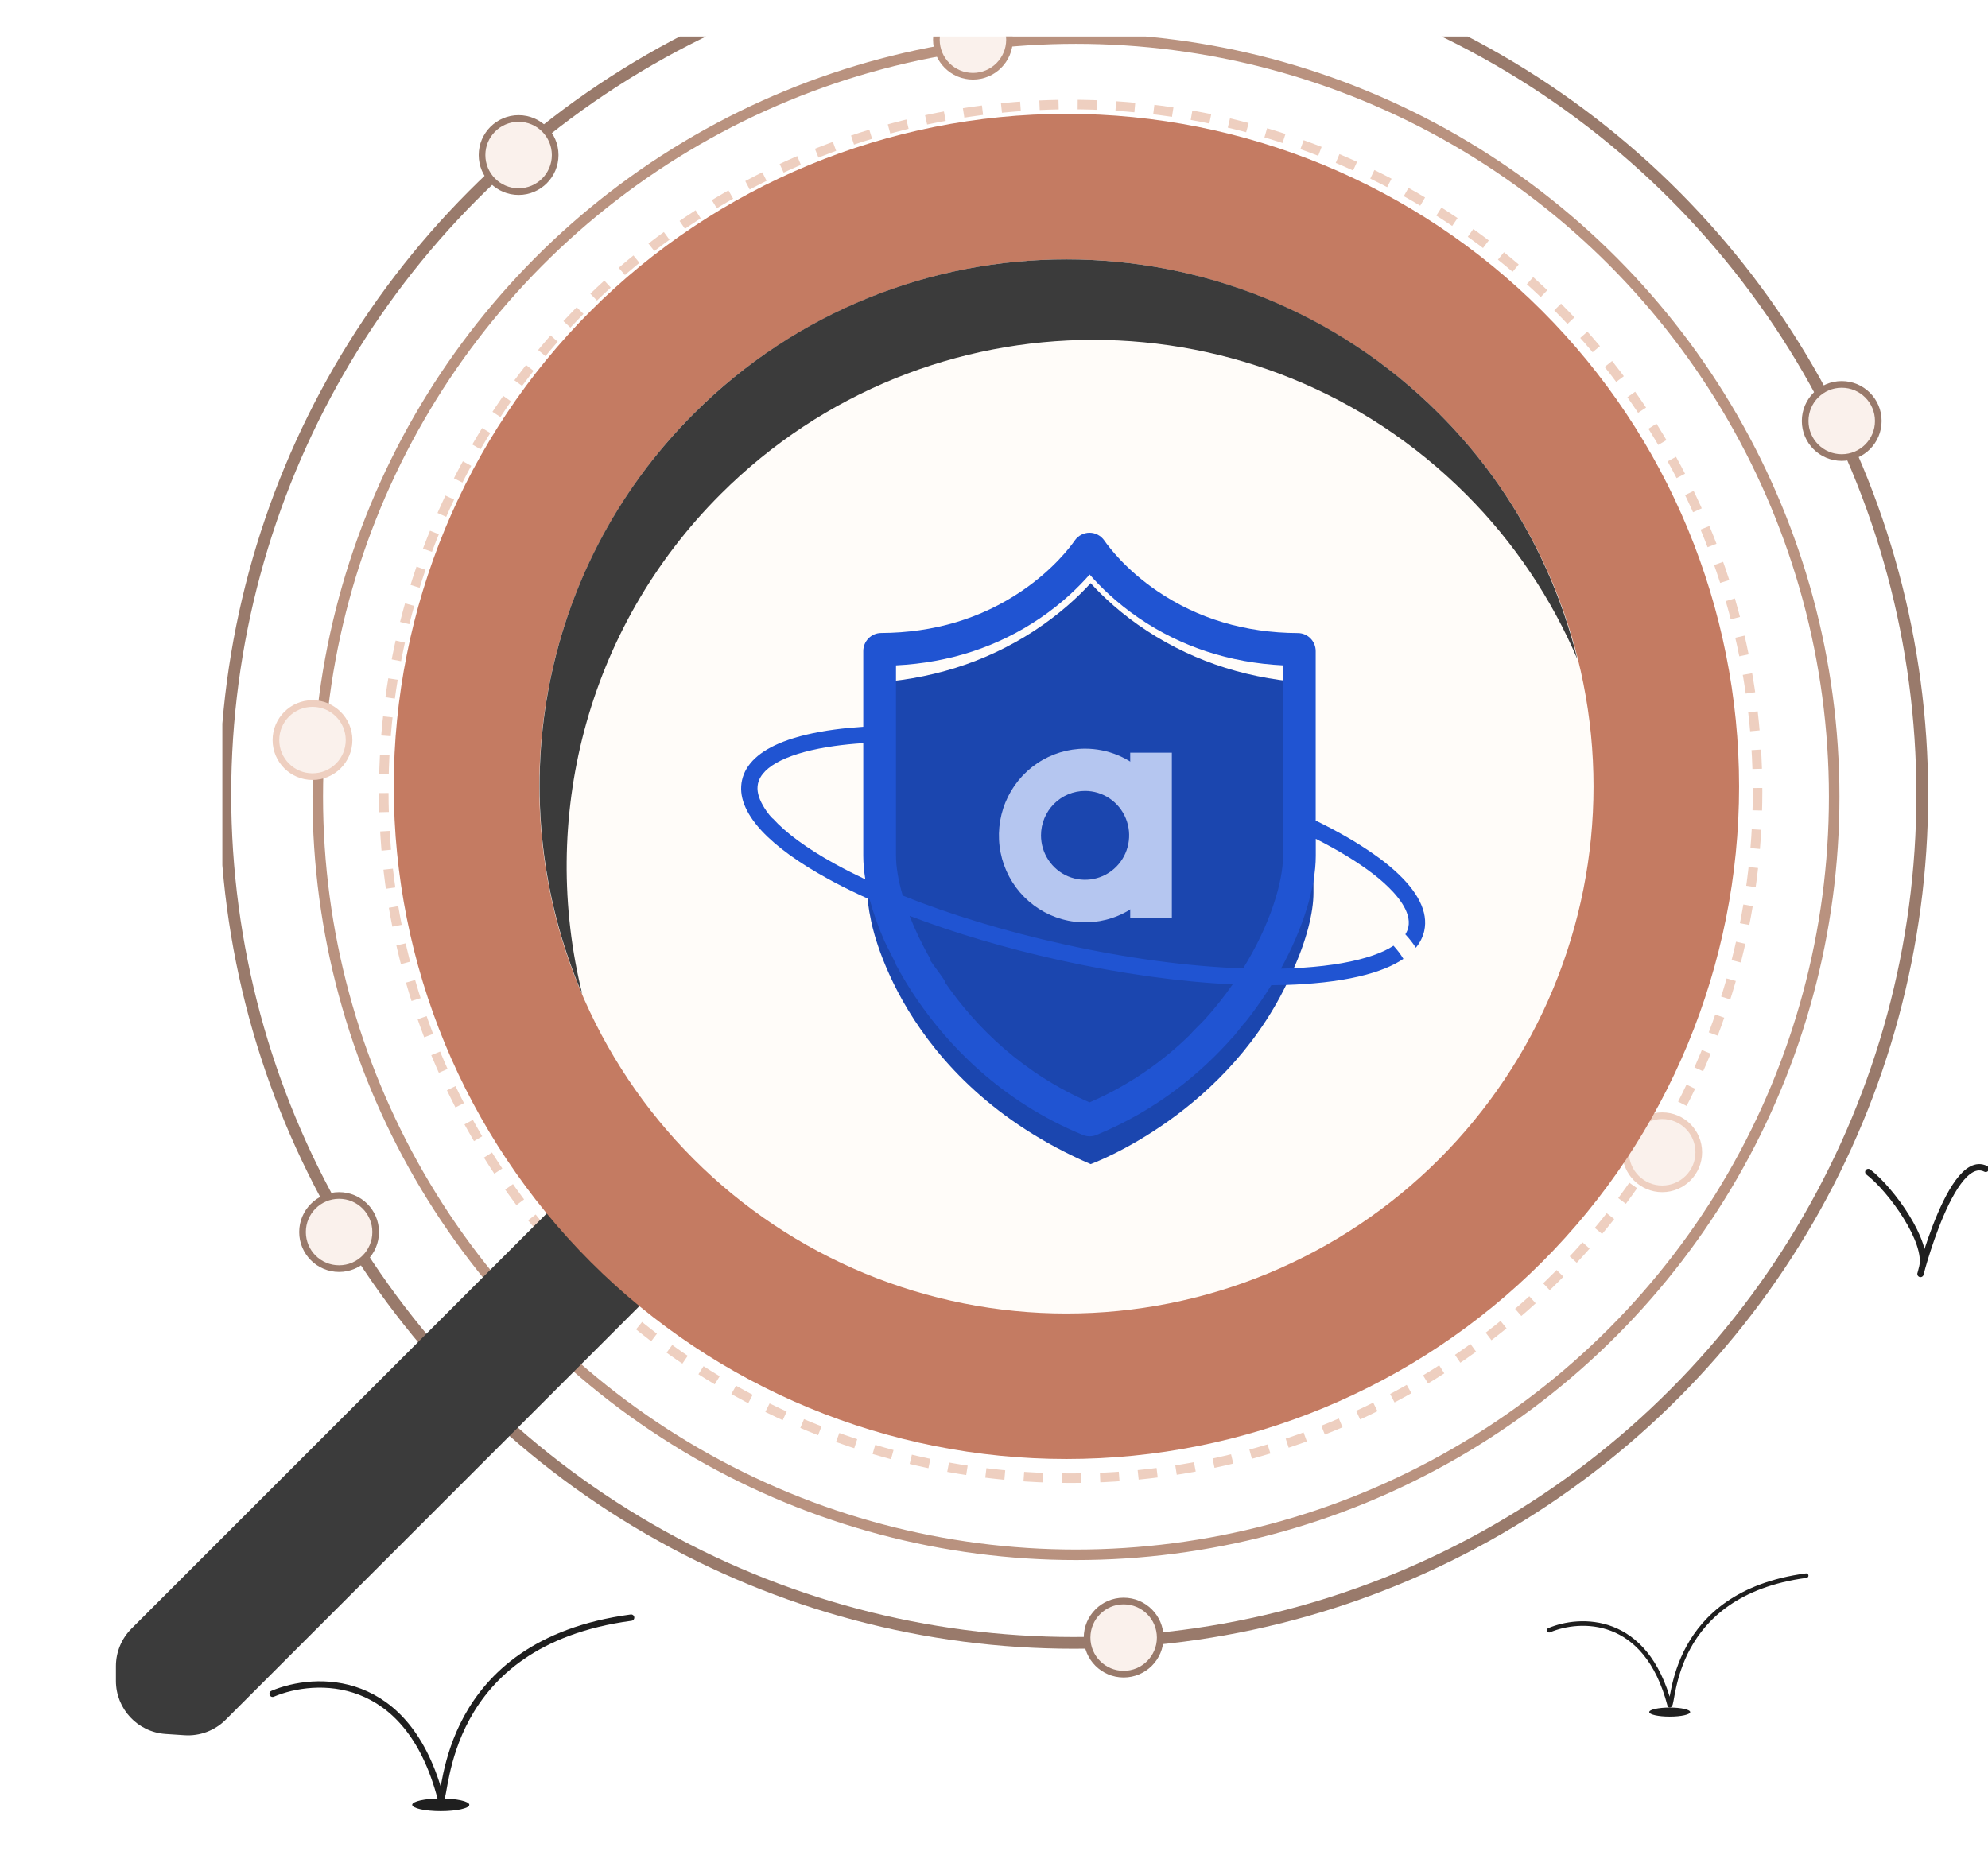
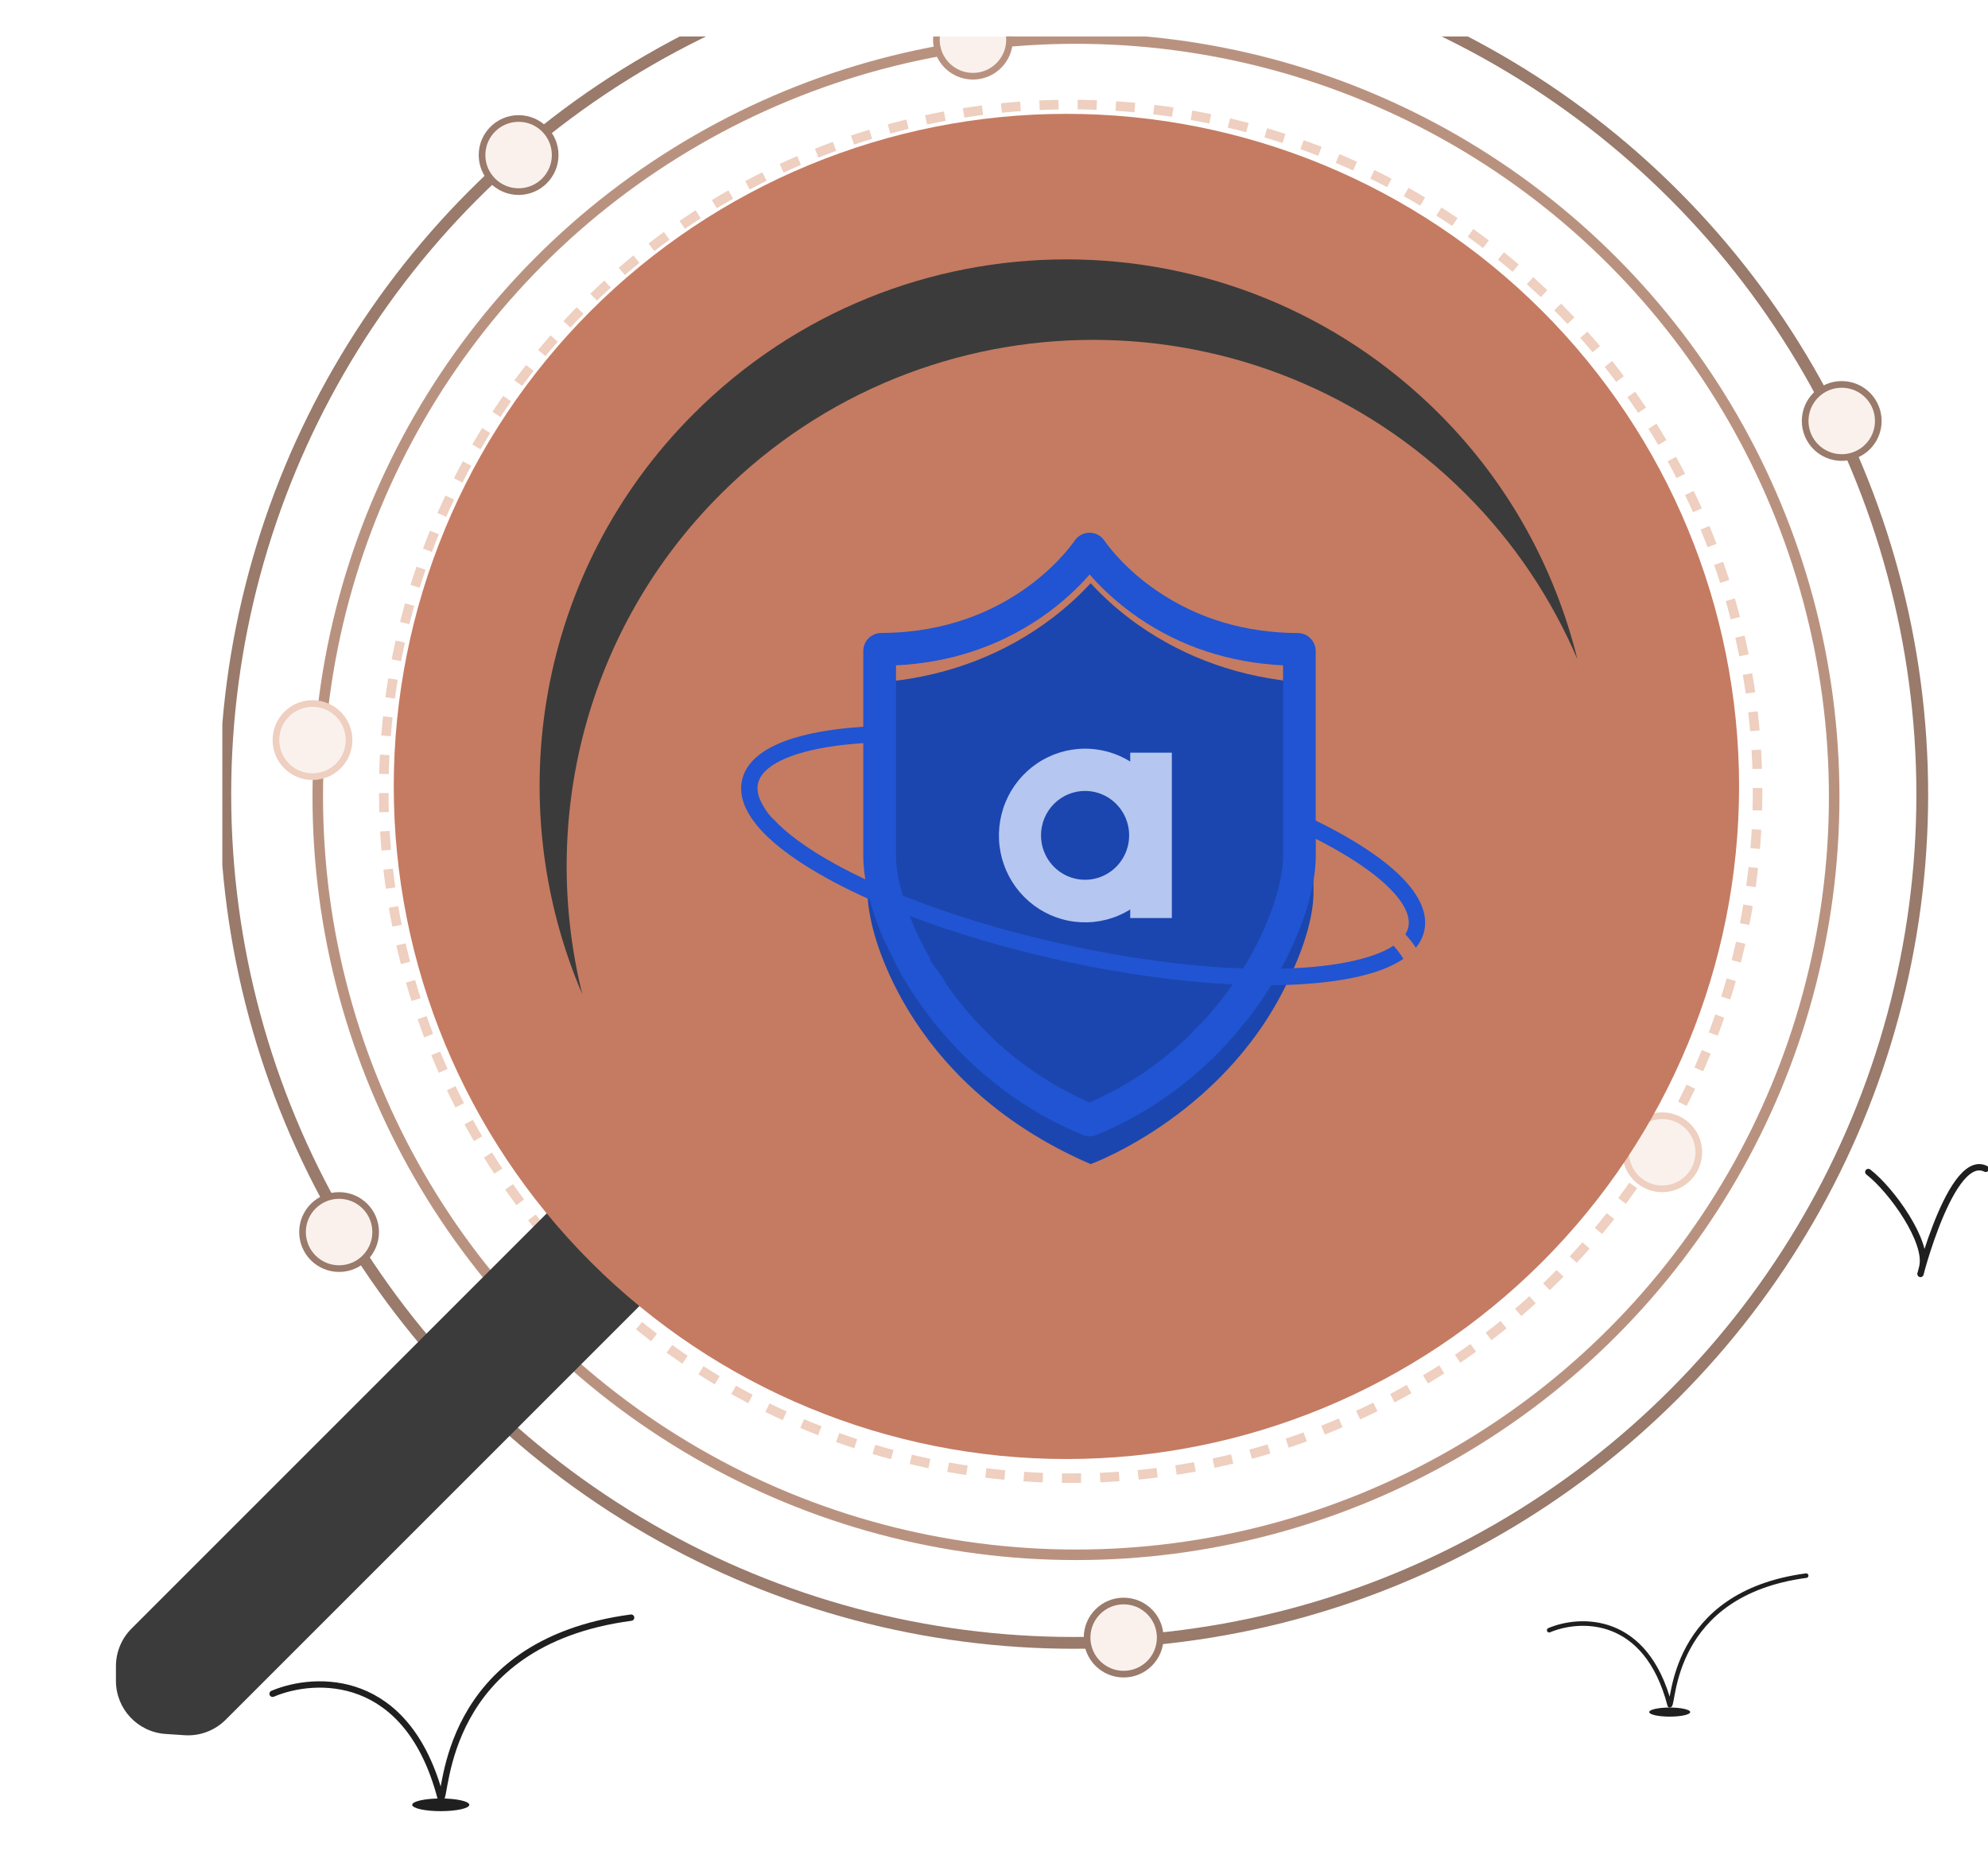
<svg xmlns="http://www.w3.org/2000/svg" width="299" height="279" viewBox="0 0 299 279" fill="none">
  <g clip-path="url(#clip0_206_84576)">
    <g clip-path="url(#clip1_206_84576)">
      <circle cx="161.03" cy="119.035" r="103.312" stroke="#EECFC0" stroke-width="1.435" stroke-dasharray="2.87 2.87" />
      <circle cx="161.829" cy="119.834" r="114.037" stroke="#B9927F" stroke-width="1.584" />
      <circle cx="161.5" cy="119.505" r="127.614" stroke="#997A6B" stroke-width="1.772" />
      <circle cx="169" cy="246.323" r="5.5" fill="#FAF1EC" stroke="#997A6B" />
      <circle cx="51" cy="185.323" r="5.5" fill="#FAF1EC" stroke="#997A6B" />
      <circle cx="78" cy="23.323" r="5.5" fill="#FAF1EC" stroke="#997A6B" />
      <circle cx="146.333" cy="5.966" r="5.5" fill="#FAF1EC" stroke="#B9927F" />
      <circle cx="47" cy="111.323" r="5.5" fill="#FAF1EC" stroke="#EECFC0" />
      <circle cx="277" cy="63.323" r="5.5" fill="#FAF1EC" stroke="#997A6B" />
      <circle cx="250" cy="173.323" r="5.5" fill="#FAF1EC" stroke="#EECFC0" />
      <path d="M233 245.214C237.561 243.276 247.572 242.82 251.129 256.503C251.814 256.503 251.129 239.741 271.653 237.005" stroke="#1F1F1F" stroke-width="0.684" stroke-linecap="round" stroke-linejoin="round" />
      <ellipse cx="251.129" cy="257.529" rx="3.079" ry="0.684" fill="#1F1F1F" />
    </g>
    <path d="M41 254.776C47.363 252.072 61.329 251.436 66.292 270.524C67.246 270.524 66.292 247.141 94.924 243.323" stroke="#1F1F1F" stroke-width="0.954" stroke-linecap="round" stroke-linejoin="round" />
    <ellipse cx="66.292" cy="271.478" rx="4.295" ry="0.954" fill="#1F1F1F" />
    <path d="M281 176.292C284.499 178.996 290.067 186.791 289.112 190.608C287.538 196.905 292.93 172.952 298.656 175.815" stroke="#1F1F1F" stroke-width="0.954" stroke-linecap="round" stroke-linejoin="round" />
    <path d="M104.531 174.156C102.166 171.791 100.045 169.28 98.042 166.707L19.781 244.969C18.28 246.469 17.438 248.504 17.438 250.626V252.837C17.438 257.05 20.704 260.54 24.907 260.82L27.754 261.009C30.055 261.162 32.31 260.314 33.941 258.683L111.98 180.645C109.407 178.642 106.896 176.521 104.531 174.156Z" fill="#3B3B3B" />
    <path d="M88.855 189.834C107.828 208.806 133.561 219.465 160.393 219.464C187.225 219.464 212.958 208.805 231.931 189.831C250.904 170.858 261.562 145.125 261.562 118.293C261.561 91.461 250.902 65.728 231.928 46.755C212.955 27.783 187.222 17.124 160.39 17.125C133.558 17.125 107.825 27.784 88.852 46.758C69.88 65.731 59.221 91.464 59.222 118.296C59.222 145.128 69.882 170.861 88.855 189.834Z" fill="#C47B62" />
-     <path d="M104.333 174.355C111.695 181.716 120.435 187.556 130.054 191.54C139.672 195.524 149.982 197.575 160.393 197.575C170.804 197.575 181.113 195.524 190.732 191.54C200.35 187.555 209.09 181.715 216.452 174.353C223.813 166.992 229.653 158.252 233.637 148.633C237.621 139.014 239.671 128.705 239.671 118.294C239.671 107.883 237.62 97.573 233.635 87.955C229.651 78.336 223.811 69.597 216.449 62.235C209.087 54.873 200.347 49.034 190.729 45.05C181.11 41.066 170.801 39.015 160.39 39.015C149.978 39.015 139.669 41.066 130.051 45.05C120.432 49.035 111.692 54.874 104.331 62.236C96.969 69.598 91.129 78.338 87.145 87.957C83.162 97.576 81.111 107.885 81.111 118.296C81.112 128.707 83.162 139.016 87.147 148.635C91.131 158.254 96.971 166.993 104.333 174.355Z" fill="#FFFCF9" />
    <g clip-path="url(#clip2_206_84576)">
      <g filter="url(#filter0_d_206_84576)">
        <path d="M172.557 88.316C168.645 85.771 165.824 83.077 164.037 81.114C162.251 83.077 159.416 85.757 155.49 88.316C148.161 93.081 139.769 95.708 130.484 96.154L130.484 127.684C130.484 128.835 130.64 130.175 130.966 131.664C130.966 131.664 135.006 155.952 164.037 168.501C164.037 168.501 185.117 160.879 194.373 139.53C196.528 134.832 197.549 130.622 197.549 127.684L197.549 96.154C188.264 95.708 179.872 93.081 172.557 88.316Z" fill="#1B46AF" />
      </g>
      <path d="M169.988 113.217L169.988 113.264L169.988 138.09H176.249L176.249 113.217H169.988Z" fill="#B5C6F0" />
      <path d="M176.156 125.653C176.161 128.238 175.405 130.766 173.984 132.917C172.563 135.068 170.54 136.746 168.173 137.738C165.806 138.73 163.199 138.992 160.684 138.491C158.169 137.99 155.858 136.747 154.043 134.921C152.229 133.096 150.992 130.768 150.49 128.234C149.989 125.699 150.244 123.071 151.224 120.683C152.204 118.295 153.865 116.253 155.996 114.817C158.128 113.381 160.634 112.614 163.198 112.614C166.631 112.614 169.923 113.987 172.353 116.432C174.782 118.876 176.15 122.193 176.156 125.653ZM156.569 125.653C156.569 126.975 156.958 128.267 157.686 129.366C158.415 130.465 159.45 131.321 160.661 131.827C161.873 132.333 163.205 132.465 164.491 132.207C165.777 131.949 166.958 131.313 167.885 130.378C168.812 129.444 169.444 128.253 169.699 126.957C169.955 125.661 169.824 124.317 169.322 123.096C168.82 121.875 167.971 120.832 166.881 120.097C165.791 119.363 164.509 118.971 163.198 118.971C161.44 118.971 159.754 119.675 158.511 120.928C157.268 122.182 156.569 123.881 156.569 125.653Z" fill="#B5C6F0" />
      <path d="M163.873 165.819C153.98 161.539 146.819 154.613 142.069 147.675C139.498 146.814 137.025 145.892 134.662 144.945C135.659 146.814 136.778 148.684 138.021 150.48C142.414 156.864 150.289 165.561 162.852 170.715C163.184 170.85 163.529 170.924 163.873 170.924C164.218 170.924 164.562 170.863 164.895 170.727C174.037 166.963 180.694 161.342 185.333 156.089C183.278 155.991 181.161 155.831 179.008 155.622C174.935 159.607 169.915 163.212 163.873 165.819ZM209.671 130.872C208.761 130.061 207.715 129.236 206.534 128.424C204.134 126.739 201.218 125.054 197.884 123.43L197.884 97.943C197.884 96.442 196.678 95.224 195.201 95.224C187.265 95.187 180.152 93.059 174.049 88.902C169.312 85.679 166.765 82.271 166.088 81.3C165.584 80.574 164.759 80.131 163.873 80.131C163 80.131 162.163 80.561 161.659 81.287C160.982 82.259 158.422 85.666 153.685 88.889C147.57 93.047 140.445 95.175 132.521 95.212C131.044 95.224 129.839 96.442 129.839 97.93L129.839 109.321C128.313 109.42 126.873 109.555 125.52 109.739C122.48 110.145 119.896 110.76 117.792 111.572C114.224 112.962 112.144 114.906 111.603 117.354C111.086 119.691 112.046 122.2 114.433 124.833L114.445 124.845C114.495 124.894 114.532 124.943 114.581 124.993C116.808 127.379 120.179 129.814 124.609 132.238C124.904 132.398 125.212 132.57 125.52 132.73C127.169 133.603 128.94 134.464 130.798 135.288C131.34 137.33 132.103 139.458 133.05 141.611C133.5 142.5 133.641 142.833 135 145.5C135.945 145.88 141.151 147.403 142.135 147.771C142.623 147.953 139 143.5 139.978 144.342C138.673 142.079 137.615 139.852 136.803 137.761C143.608 140.356 151.31 142.644 159.419 144.44C168.525 146.458 177.433 147.688 185.394 148.069C184.152 149.853 182.761 151.624 181.198 153.346C180.638 153.964 179.5 155 178.971 155.658C179.851 155.723 182.141 155.908 183 155.954C183.693 155.99 184.656 156.066 185.333 156.089C185.446 156.093 187.226 153.699 187.338 153.703C188.224 152.584 189.012 151.501 189.713 150.48C190.23 149.73 190.722 148.967 191.202 148.192C192.912 148.18 194.549 148.131 196.136 148.02C200.258 147.749 203.753 147.171 206.546 146.298C207.161 146.101 207.74 145.904 208.281 145.683C209.352 145.252 210.287 144.76 211.074 144.231C210.668 143.542 210.151 142.878 209.585 142.251C208.773 142.792 207.752 143.272 206.546 143.69C203.876 144.625 200.283 145.277 195.976 145.56C194.906 145.633 193.798 145.683 192.654 145.707C195.952 139.704 197.896 133.517 197.896 128.72L197.896 126.173C201.341 127.92 204.27 129.716 206.546 131.475C207.087 131.893 207.58 132.299 208.047 132.718C210.053 134.501 212.329 137.121 211.812 139.483C211.726 139.852 211.579 140.196 211.369 140.541C211.997 141.217 212.526 141.894 212.944 142.558C213.584 141.783 214.003 140.935 214.212 140.012C214.827 137.183 213.301 134.108 209.671 130.872ZM125.79 130.06C125.704 130.011 125.606 129.962 125.52 129.913C121.348 127.613 118.186 125.275 116.23 123.11C116.217 123.11 116.217 123.123 116.205 123.123C115.43 122.336 114.925 121.474 114.741 121.142C114.052 119.949 113.781 118.854 114.003 117.87C114.593 115.176 118.801 113.159 125.52 112.212C126.861 112.027 128.301 111.88 129.839 111.781L129.839 128.732C129.839 129.839 129.949 131.032 130.146 132.275C128.62 131.549 127.156 130.811 125.79 130.06ZM192.974 128.732C192.974 132.631 191.067 139.052 186.969 145.67C178.799 145.387 169.497 144.145 159.961 142.029C151.187 140.086 142.906 137.576 135.769 134.71C135.093 132.398 134.761 130.343 134.761 128.732L134.761 100.083C142.82 99.677 150.104 97.291 156.466 92.961C159.874 90.648 162.323 88.2 163.886 86.417C165.436 88.2 167.885 90.636 171.281 92.961C177.63 97.291 184.914 99.677 192.974 100.083L192.974 128.732Z" fill="#2054D2" />
      <path d="M114.446 124.833C114.446 124.833 114.433 124.833 114.433 124.82C114.433 124.82 114.446 124.82 114.446 124.833Z" fill="#06F3FF" />
    </g>
    <path d="M108.37 74.343C139.33 43.382 189.527 43.382 220.487 74.343C227.836 81.691 233.382 90.144 237.242 99.146C233.888 85.628 227.018 72.802 216.452 62.236C185.491 31.276 135.295 31.276 104.334 62.236C80.723 85.847 75.177 120.626 87.579 149.549C81.106 123.458 87.976 94.736 108.37 74.343Z" fill="#3B3B3B" />
  </g>
  <defs>
    <filter id="filter0_d_206_84576" x="113.819" y="71.054" width="100.394" height="120.716" filterUnits="userSpaceOnUse" color-interpolation-filters="sRGB">
      <feFlood flood-opacity="0" result="BackgroundImageFix" />
      <feColorMatrix in="SourceAlpha" type="matrix" values="0 0 0 0 0 0 0 0 0 0 0 0 0 0 0 0 0 0 127 0" result="hardAlpha" />
      <feOffset dy="6.605" />
      <feGaussianBlur stdDeviation="8.332" />
      <feComposite in2="hardAlpha" operator="out" />
      <feColorMatrix type="matrix" values="0 0 0 0 0.092 0 0 0 0 0.274 0 0 0 0 0.714 0 0 0 0.2 0" />
      <feBlend mode="normal" in2="BackgroundImageFix" result="effect1_dropShadow_206_84576" />
      <feBlend mode="normal" in="SourceGraphic" in2="effect1_dropShadow_206_84576" result="shape" />
    </filter>
    <clipPath id="clip0_206_84576">
      <rect width="299" height="279" fill="white" transform="translate(0 0.005)" />
    </clipPath>
    <clipPath id="clip1_206_84576">
      <rect width="269.141" height="269.141" fill="white" transform="translate(33.441 5.482)" />
    </clipPath>
    <clipPath id="clip2_206_84576">
      <rect width="126" height="125.962" fill="white" transform="translate(100 62.823)" />
    </clipPath>
  </defs>
</svg>